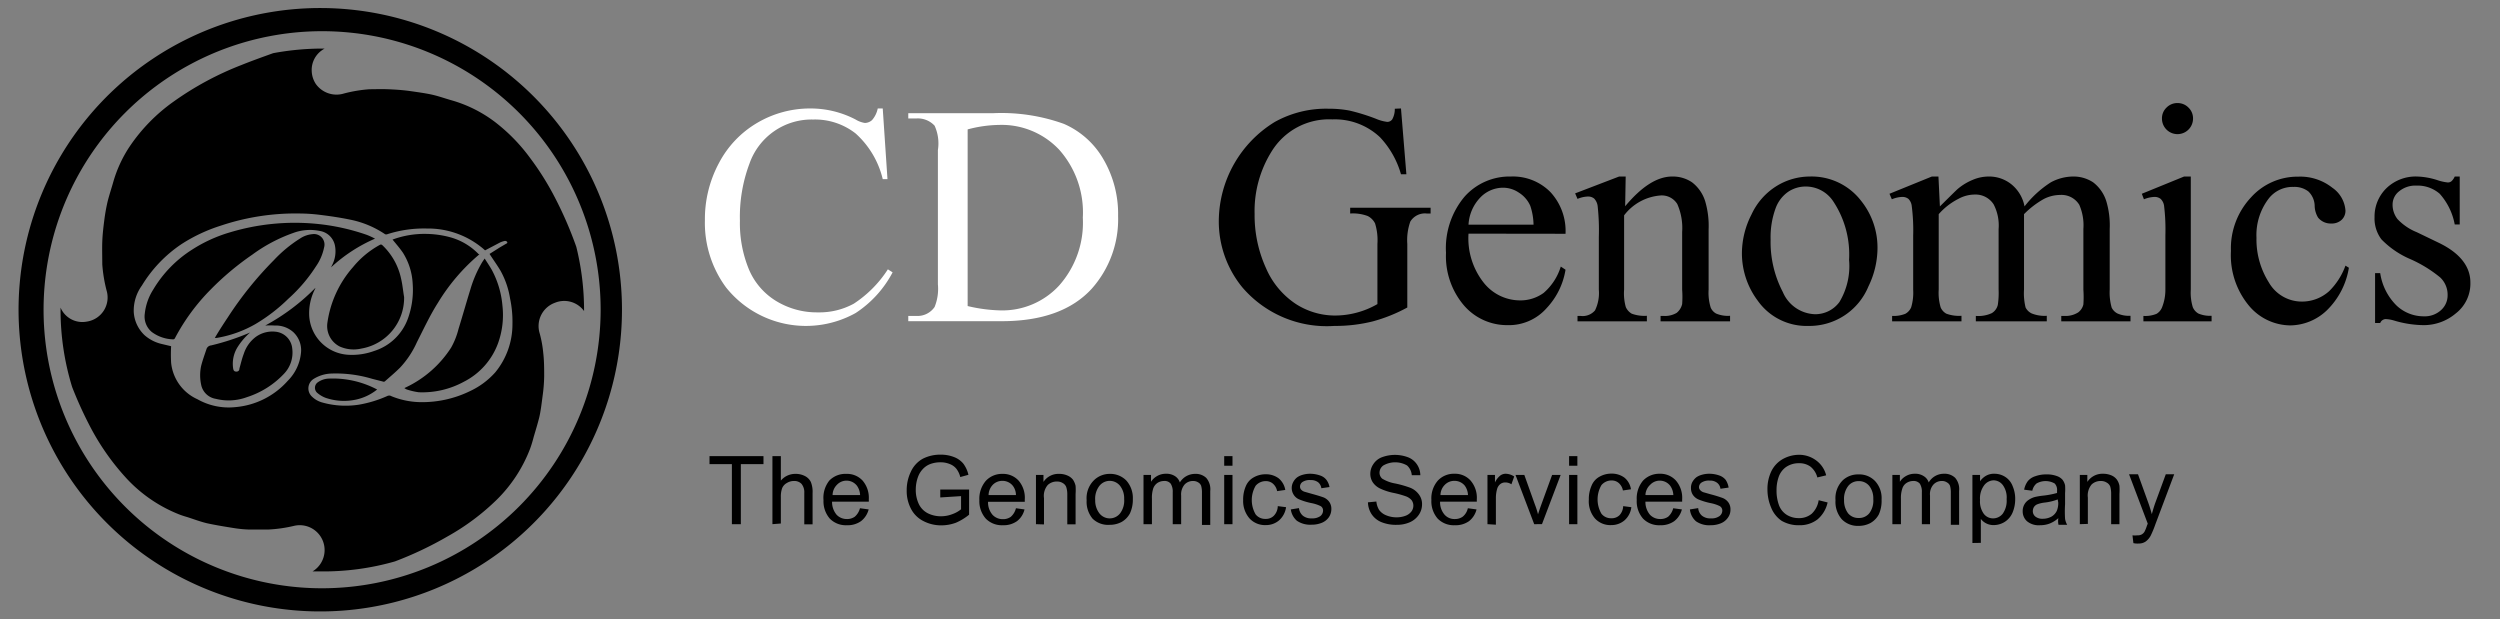
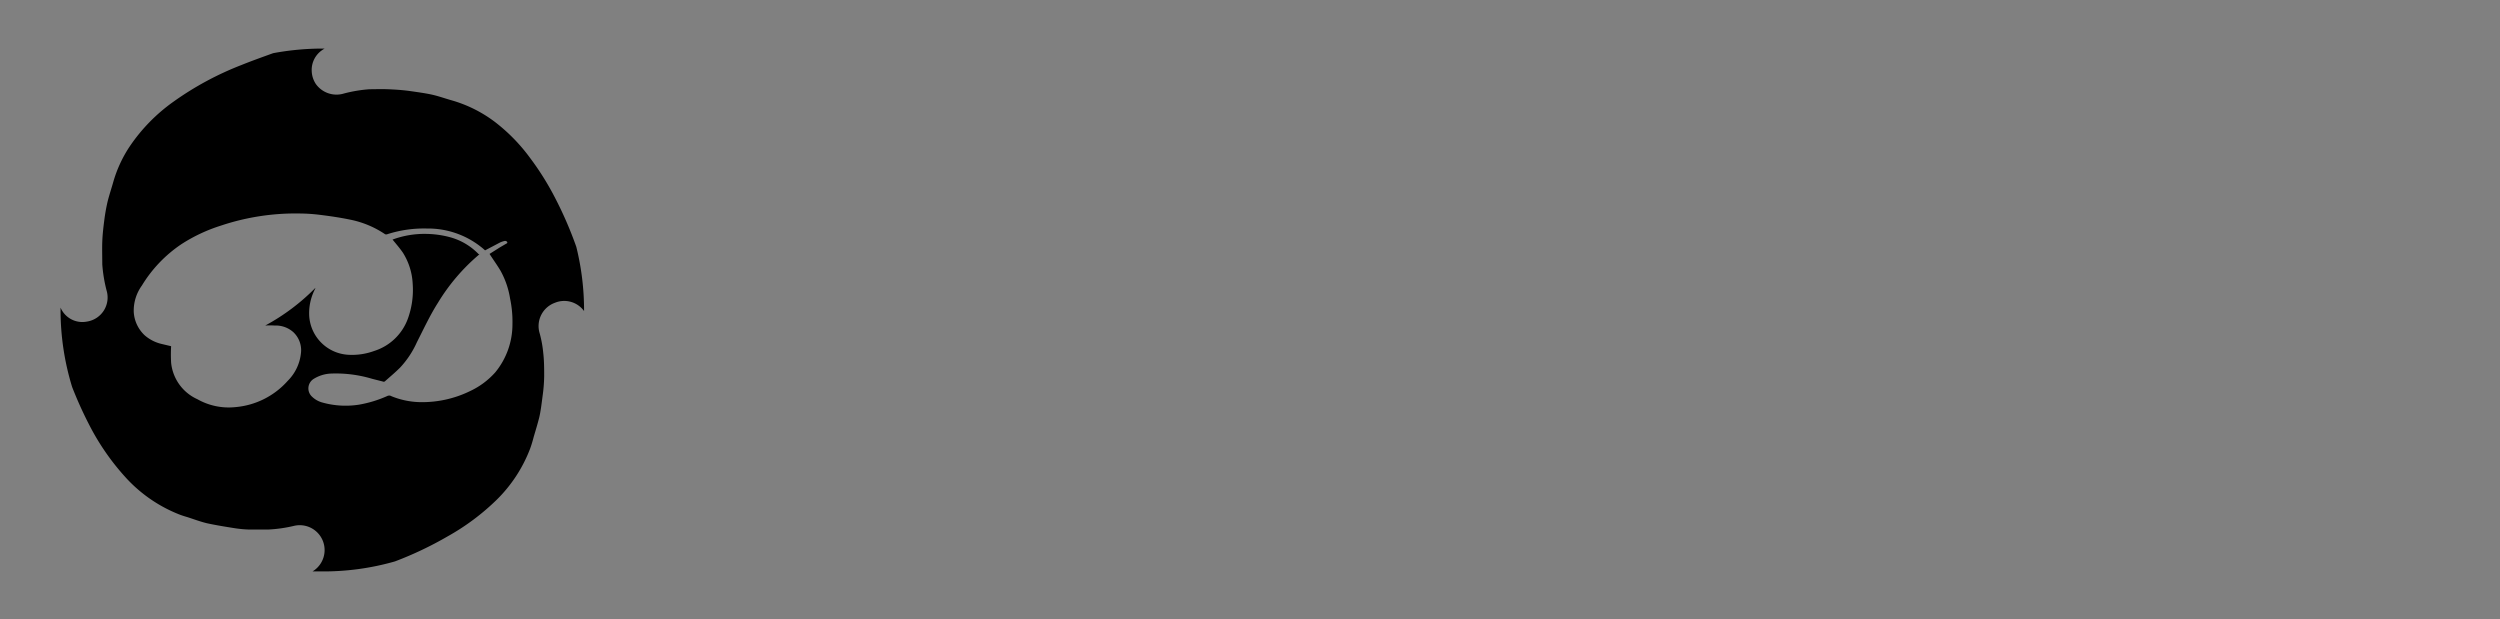
<svg xmlns="http://www.w3.org/2000/svg" id="1" data-name="1" viewBox="0 0 189.92 47.06">
  <rect x="0" y="0" width="189.92" height="47.06" fill="#808080" stroke="none" />
  <defs>
    <style>
      .cls-1{fill:#000}
    </style>
  </defs>
-   <path class="cls-1" d="M23.72 17.79a2 2 0 0 0-.91.32 10 10 0 0 0-2 1.65 27 27 0 0 0-3.49 4.33c-.34.51-.66 1-1 1.58h.15a8.8 8.8 0 0 0 2.95-1.06 13 13 0 0 0 2.48-1.91 12 12 0 0 0 2.1-2.46 3.85 3.85 0 0 0 .62-1.44.8.8 0 0 0-.9-1.01" />
-   <path class="cls-1" d="M19.16 19.35a12 12 0 0 1 3.11-1.65 3.66 3.66 0 0 1 2-.16 1.4 1.4 0 0 1 1.17 1.09 2.27 2.27 0 0 1-.22 1.53l-.07.15a11.8 11.8 0 0 1 3.34-2.18 6 6 0 0 0-.63-.29A16.4 16.4 0 0 0 24 17a17.1 17.1 0 0 0-6.56.66 11 11 0 0 0-2.84 1.3A9.1 9.1 0 0 0 11.64 22a4.2 4.2 0 0 0-.64 1.82 1.53 1.53 0 0 0 .53 1.4 2.84 2.84 0 0 0 1.64.56.15.15 0 0 0 .12-.09A15.5 15.5 0 0 1 16 22a21.3 21.3 0 0 1 3.16-2.65m9.72-.76a6.9 6.9 0 0 0-2.06 1.7 8.1 8.1 0 0 0-1.95 4.24 1.74 1.74 0 0 0 .93 1.79 2.6 2.6 0 0 0 1.65.16 3.91 3.91 0 0 0 3.25-3.91c-.08-.46-.12-.94-.23-1.4a4.9 4.9 0 0 0-1.42-2.54.15.15 0 0 0-.17-.04m-10.36 8.29c-.14.36-.22.73-.33 1.11 0 .17-.11.25-.25.24s-.2-.07-.23-.25a2.4 2.4 0 0 1 .29-1.53 5 5 0 0 1 1-1.19l-.19.08a18 18 0 0 1-2.77.9.41.41 0 0 0-.36.3c-.14.42-.29.83-.4 1.26a3.4 3.4 0 0 0 0 1.42 1.35 1.35 0 0 0 1.12 1.08 4 4 0 0 0 2.36-.13 6.64 6.64 0 0 0 2.8-1.76 2.33 2.33 0 0 0 .64-1.94 1.41 1.41 0 0 0-1.26-1.27 2.15 2.15 0 0 0-1.53.41 2.6 2.6 0 0 0-.89 1.27M25 28.76a1.53 1.53 0 0 0-.88.3.51.51 0 0 0 0 .8 2.1 2.1 0 0 0 .61.36 4.3 4.3 0 0 0 2.3.14 3.86 3.86 0 0 0 1.62-.77 7.2 7.2 0 0 0-3.65-.83m12.36-8.26c-.16-.28-.35-.56-.54-.86-.09.13-.16.23-.22.33a9 9 0 0 0-.87 2.03c-.31 1-.59 2-.9 3a5.7 5.7 0 0 1-.56 1.41 8.3 8.3 0 0 1-3.4 3l-.15.07a.7.7 0 0 0 .19.11 5 5 0 0 0 .91.21 6.6 6.6 0 0 0 3.42-.8 5.33 5.33 0 0 0 2.59-2.91 6.3 6.3 0 0 0 .34-2.86 7 7 0 0 0-.81-2.73" />
  <path class="cls-1" d="M34 40.75a17.6 17.6 0 0 0 3.77-2.82 10.9 10.9 0 0 0 2.5-3.84c.11-.3.2-.61.28-.92.14-.47.3-1 .41-1.44s.19-1.1.26-1.65a12 12 0 0 0 .12-1.47c0-.59 0-1.19-.07-1.79a8.5 8.5 0 0 0-.27-1.49A1.88 1.88 0 0 1 42.16 23a1.86 1.86 0 0 1 2.21.63v-.08a20 20 0 0 0-.59-4.8 29 29 0 0 0-1.66-3.81A21 21 0 0 0 40.27 12a13.5 13.5 0 0 0-2.69-2.75 10 10 0 0 0-3.24-1.62c-.5-.14-1-.32-1.48-.43s-1.13-.2-1.69-.28-1.17-.12-1.7-.14-.94 0-1.41 0a10.6 10.6 0 0 0-1.92.32A1.93 1.93 0 0 1 24 6.39a1.9 1.9 0 0 1-.32-1 1.82 1.82 0 0 1 .79-1.58 1 1 0 0 1 .2-.12h-.22a20.5 20.5 0 0 0-3.7.35c-.8.29-1.62.58-2.41.9a23.5 23.5 0 0 0-5.14 2.77 13.3 13.3 0 0 0-3.37 3.45 9.7 9.7 0 0 0-1.23 2.68c-.14.5-.31 1-.43 1.49a14 14 0 0 0-.25 1.42c-.07.54-.13 1.07-.15 1.61s0 1.15 0 1.72a11 11 0 0 0 .33 2 1.85 1.85 0 0 1-1.5 2.35 1.8 1.8 0 0 1-2-1.06v.17a19.9 19.9 0 0 0 .88 5.86 30 30 0 0 0 1.27 2.82 18.3 18.3 0 0 0 2.75 4 10.9 10.9 0 0 0 4.09 2.85c.2.08.42.15.63.21.5.16 1 .35 1.5.47.69.15 1.38.26 2.07.37a9 9 0 0 0 1.18.11h1.36a10.6 10.6 0 0 0 2-.28 1.89 1.89 0 0 1 1.41 3.46h.73a19.7 19.7 0 0 0 5.53-.76 27 27 0 0 0 4-1.9m-4.59-10.66a9 9 0 0 1-2.13.65 6.55 6.55 0 0 1-2.82-.17 1.8 1.8 0 0 1-.76-.44.85.85 0 0 1 .12-1.34 2.7 2.7 0 0 1 1.3-.41 9.6 9.6 0 0 1 3.16.4l.79.2a.18.18 0 0 0 .16 0c.39-.35.79-.68 1.16-1.05A7 7 0 0 0 31.67 26c.51-1 1-2.06 1.6-3a14.9 14.9 0 0 1 3.09-3.63h.06A4.74 4.74 0 0 0 34.11 18a7.3 7.3 0 0 0-1.68-.23 7 7 0 0 0-2.61.43c.27.33.55.65.79 1a4.85 4.85 0 0 1 .74 2.34 6.4 6.4 0 0 1-.38 2.71 4 4 0 0 1-2.54 2.41 4.9 4.9 0 0 1-2 .29A3.15 3.15 0 0 1 23.49 24a4 4 0 0 1 .42-2 .5.5 0 0 0 .05-.13 16 16 0 0 1-3.81 2.86 6 6 0 0 1 .72 0 2 2 0 0 1 1.41.5 1.88 1.88 0 0 1 .58 1.62 3.47 3.47 0 0 1-1 2.08 6 6 0 0 1-4 2 4.83 4.83 0 0 1-2.86-.6 3.41 3.41 0 0 1-2-2.77 11 11 0 0 1 0-1.26l-.76-.18a3 3 0 0 1-1.24-.64 2.63 2.63 0 0 1-.84-1.79 3.26 3.26 0 0 1 .62-2 10.1 10.1 0 0 1 3-3.14 12.4 12.4 0 0 1 3-1.41 17.9 17.9 0 0 1 6.08-.92 13 13 0 0 1 1.51.11c.73.09 1.47.2 2.2.35a7.3 7.3 0 0 1 2.68 1.11.22.22 0 0 0 .18 0 9.1 9.1 0 0 1 3-.43 6.48 6.48 0 0 1 4.1 1.39c.12.09.23.19.32.27l1.14-.6a1.8 1.8 0 0 1 .37-.12s.11 0 .16.07 0 .12-.06.14l-.48.28-.79.5c.29.45.58.85.83 1.27a6.4 6.4 0 0 1 .73 2.12 8.5 8.5 0 0 1 .18 1.95 5.74 5.74 0 0 1-1.3 3.65 5.9 5.9 0 0 1-1.92 1.43 8.3 8.3 0 0 1-3.79.84 6.1 6.1 0 0 1-2.18-.45.33.33 0 0 0-.33-.01" />
-   <path class="cls-1" d="M24.34.61a22.92 22.92 0 1 0 22.91 22.92A22.92 22.92 0 0 0 24.34.61m.13 44.08a21.16 21.16 0 1 1 21.16-21.15 21.18 21.18 0 0 1-21.16 21.15" />
-   <path d="m67.06 8.24.36 5.37h-.36A6.77 6.77 0 0 0 65 10.14a5 5 0 0 0-3.22-1.06 5 5 0 0 0-4.84 3.34 11.5 11.5 0 0 0-.73 4.35 9.2 9.2 0 0 0 .69 3.71 5.16 5.16 0 0 0 2.1 2.41 5.94 5.94 0 0 0 3.15.84 5.44 5.44 0 0 0 2.71-.66 8.8 8.8 0 0 0 2.59-2.61l.36.23A8.3 8.3 0 0 1 65 23.78a7.76 7.76 0 0 1-9.84-1.94 8.25 8.25 0 0 1-1.61-5.1 9 9 0 0 1 1.06-4.34 7.65 7.65 0 0 1 2.92-3.07 7.9 7.9 0 0 1 4.05-1.09 7.4 7.4 0 0 1 3.42.84 1.9 1.9 0 0 0 .7.26.82.82 0 0 0 .55-.22 1.9 1.9 0 0 0 .43-.88zM69 24.4V24h.6a1.57 1.57 0 0 0 1.4-.68 3.66 3.66 0 0 0 .25-1.72V11.4A3.24 3.24 0 0 0 71 9.55 1.73 1.73 0 0 0 69.61 9H69v-.4h6.43a14 14 0 0 1 5.39.81 6.4 6.4 0 0 1 3 2.68 8.24 8.24 0 0 1 1.12 4.33 7.93 7.93 0 0 1-2 5.51c-1.5 1.64-3.78 2.47-6.85 2.47zm4.51-1.15a11.8 11.8 0 0 0 2.48.33 5.86 5.86 0 0 0 4.48-1.9 7.2 7.2 0 0 0 1.79-5.15 7.17 7.17 0 0 0-1.79-5.15 6 6 0 0 0-4.57-1.89 9.7 9.7 0 0 0-2.39.34z" style="fill:#fff" />
-   <path class="cls-1" d="m106.43 8.24.41 5h-.41a6.8 6.8 0 0 0-1.59-2.81 5 5 0 0 0-3.62-1.36 5.12 5.12 0 0 0-4.59 2.39 8.54 8.54 0 0 0-1.32 4.79 9.7 9.7 0 0 0 .87 4.13 6.2 6.2 0 0 0 2.29 2.73 5.5 5.5 0 0 0 2.91.86 6.4 6.4 0 0 0 1.69-.22 6.4 6.4 0 0 0 1.57-.65v-4.57a4.3 4.3 0 0 0-.18-1.56 1.26 1.26 0 0 0-.56-.56 3.2 3.2 0 0 0-1.33-.19v-.44h6.11v.44h-.29a1.3 1.3 0 0 0-1.25.61 4.2 4.2 0 0 0-.23 1.7v4.83a12 12 0 0 1-2.64 1.06 11.8 11.8 0 0 1-2.9.34 8.44 8.44 0 0 1-7-2.94 7.9 7.9 0 0 1-1.78-5.08 8.88 8.88 0 0 1 4.26-7.48 8 8 0 0 1 4.1-1 8.3 8.3 0 0 1 1.57.14 15 15 0 0 1 2 .62 3.2 3.2 0 0 0 .87.24.46.46 0 0 0 .38-.2 1.6 1.6 0 0 0 .19-.8zm5.13 9.51a5.44 5.44 0 0 0 1.15 3.72 3.53 3.53 0 0 0 2.74 1.35 3 3 0 0 0 1.82-.57 4.3 4.3 0 0 0 1.3-2l.36.24a5.54 5.54 0 0 1-1.42 2.9 3.82 3.82 0 0 1-3 1.31 4.32 4.32 0 0 1-3.29-1.49 5.76 5.76 0 0 1-1.37-4 6.08 6.08 0 0 1 1.41-4.27 4.57 4.57 0 0 1 3.52-1.53 4 4 0 0 1 3 1.18 4.35 4.35 0 0 1 1.15 3.17zm0-.68h4.94a4.7 4.7 0 0 0-.25-1.44 2.25 2.25 0 0 0-.87-1 2.14 2.14 0 0 0-1.2-.37 2.4 2.4 0 0 0-1.73.75 3.23 3.23 0 0 0-.89 2.06m11.9-1.4c1.25-1.5 2.44-2.26 3.57-2.26a2.6 2.6 0 0 1 1.51.44 2.9 2.9 0 0 1 1 1.44 6.6 6.6 0 0 1 .26 2.14V22a3.8 3.8 0 0 0 .16 1.37.94.94 0 0 0 .41.45 2.3 2.3 0 0 0 1.06.17v.42h-5.28V24h.22a1.75 1.75 0 0 0 1-.23 1.2 1.2 0 0 0 .42-.67 7.4 7.4 0 0 0 0-1.09v-4.39a4.5 4.5 0 0 0-.37-2.12 1.38 1.38 0 0 0-1.28-.65 3.84 3.84 0 0 0-2.76 1.51V22a3.8 3.8 0 0 0 .13 1.33 1.1 1.1 0 0 0 .45.5 2.8 2.8 0 0 0 1.15.16v.42h-5.27V24h.23a1.23 1.23 0 0 0 1.1-.42 3 3 0 0 0 .29-1.57V18a17 17 0 0 0-.09-2.35 1 1 0 0 0-.27-.57.73.73 0 0 0-.48-.15 2.2 2.2 0 0 0-.78.18l-.18-.42 3.34-1.28h.5zm14.03-2.26a4.74 4.74 0 0 1 3.89 1.84 5.68 5.68 0 0 1 1.25 3.61 6.7 6.7 0 0 1-.69 2.9 4.85 4.85 0 0 1-4.57 3 4.54 4.54 0 0 1-3.84-1.92 6 6 0 0 1-1.2-3.63 6.5 6.5 0 0 1 .73-2.92 5 5 0 0 1 1.94-2.18 4.83 4.83 0 0 1 2.49-.7m-.36.76a2.4 2.4 0 0 0-1.24.37 2.6 2.6 0 0 0-1 1.28 6.4 6.4 0 0 0-.38 2.37 8.2 8.2 0 0 0 .93 4 2.75 2.75 0 0 0 2.44 1.68 2.27 2.27 0 0 0 1.86-.93 5.3 5.3 0 0 0 .73-3.2 7.28 7.28 0 0 0-1.22-4.47 2.5 2.5 0 0 0-2.12-1.1m10.24 1.51c.78-.77 1.23-1.22 1.37-1.34a4.3 4.3 0 0 1 1.13-.68 3.1 3.1 0 0 1 1.2-.25 2.7 2.7 0 0 1 1.73.59 2.84 2.84 0 0 1 1 1.68 7.9 7.9 0 0 1 2-1.83 3.6 3.6 0 0 1 1.7-.44 2.7 2.7 0 0 1 1.51.44 2.9 2.9 0 0 1 1 1.43 6.4 6.4 0 0 1 .26 2.12V22a4.2 4.2 0 0 0 .15 1.37 1 1 0 0 0 .43.44 2.16 2.16 0 0 0 1 .18v.42h-5.26V24h.22a1.8 1.8 0 0 0 1.07-.27 1.06 1.06 0 0 0 .39-.6 8 8 0 0 0 0-1.12V17.4a3.9 3.9 0 0 0-.31-1.84 1.58 1.58 0 0 0-1.46-.75 2.74 2.74 0 0 0-1.24.31 6.7 6.7 0 0 0-1.5 1.15V22a4.5 4.5 0 0 0 .12 1.36 1 1 0 0 0 .46.45 2.6 2.6 0 0 0 1.15.18v.42h-5.39V24a2.43 2.43 0 0 0 1.21-.21 1 1 0 0 0 .46-.63 6 6 0 0 0 .06-1.15V17.4a3.46 3.46 0 0 0-.38-1.88 1.63 1.63 0 0 0-1.43-.74 2.6 2.6 0 0 0-1.25.33 5 5 0 0 0-1.49 1.16V22a3.9 3.9 0 0 0 .15 1.36 1 1 0 0 0 .43.47 2.8 2.8 0 0 0 1.15.16v.42h-5.27V24a2.4 2.4 0 0 0 1-.16 1 1 0 0 0 .45-.5 3.9 3.9 0 0 0 .15-1.33v-4.1a14.5 14.5 0 0 0-.11-2.27.9.9 0 0 0-.25-.53.73.73 0 0 0-.48-.15 2.2 2.2 0 0 0-.78.18l-.18-.42 3.22-1.31h.5zm19.06-2.27V22a3.8 3.8 0 0 0 .15 1.33 1 1 0 0 0 .43.49 2.3 2.3 0 0 0 1 .17v.42h-5.18V24a2.26 2.26 0 0 0 1-.16 1 1 0 0 0 .42-.5 3.6 3.6 0 0 0 .25-1.34v-4.13a15 15 0 0 0-.1-2.24.9.9 0 0 0-.26-.52.73.73 0 0 0-.48-.15 2.3 2.3 0 0 0-.79.18l-.16-.42 3.21-1.31zm-1-5.58a1.14 1.14 0 0 1 .83.35 1.12 1.12 0 0 1 .34.83 1.18 1.18 0 1 1-2.36 0 1.12 1.12 0 0 1 .34-.83 1.15 1.15 0 0 1 .89-.35zm13.01 12.51a5.8 5.8 0 0 1-1.69 3.25 4.08 4.08 0 0 1-2.75 1.13 4.14 4.14 0 0 1-3.17-1.52 6 6 0 0 1-1.35-4.13A5.66 5.66 0 0 1 171 15a4.76 4.76 0 0 1 3.59-1.58 3.93 3.93 0 0 1 2.59.84 2.3 2.3 0 0 1 1 1.73.94.94 0 0 1-.29.71 1.1 1.1 0 0 1-.79.28 1.23 1.23 0 0 1-1-.45 1.8 1.8 0 0 1-.26-.93 1.56 1.56 0 0 0-.47-1.05 1.72 1.72 0 0 0-1.13-.35 2.3 2.3 0 0 0-1.88.87 4.56 4.56 0 0 0-.94 3 6.1 6.1 0 0 0 .93 3.37 2.89 2.89 0 0 0 2.54 1.47 3.08 3.08 0 0 0 2.05-.79 5.2 5.2 0 0 0 1.24-1.94zm8.42-6.93v3.64h-.38a4.8 4.8 0 0 0-1.14-2.33 2.56 2.56 0 0 0-1.76-.62 1.94 1.94 0 0 0-1.32.43 1.27 1.27 0 0 0-.5 1 1.77 1.77 0 0 0 .37 1.11 4.1 4.1 0 0 0 1.47 1l1.7.82c1.58.77 2.37 1.79 2.37 3a2.86 2.86 0 0 1-1.11 2.35 3.76 3.76 0 0 1-2.46.89 8 8 0 0 1-2.23-.35 2.6 2.6 0 0 0-.63-.11.46.46 0 0 0-.42.3h-.39v-3.79h.39a4.36 4.36 0 0 0 1.24 2.46 3 3 0 0 0 2.07.82 1.83 1.83 0 0 0 1.31-.47 1.5 1.5 0 0 0 .5-1.13 1.8 1.8 0 0 0-.56-1.35 9.8 9.8 0 0 0-2.26-1.39 6.75 6.75 0 0 1-2.21-1.51 2.63 2.63 0 0 1-.52-1.68 3 3 0 0 1 .9-2.2 3.2 3.2 0 0 1 2.33-.89 5.5 5.5 0 0 1 1.53.27 3.6 3.6 0 0 0 .79.18.42.42 0 0 0 .29-.09 1 1 0 0 0 .25-.36zM55.6 39.82v-4.56h-1.7v-.61H58v.61h-1.72v4.56zm3.08 0v-5.17h.64v1.86a1.42 1.42 0 0 1 1.12-.51 1.5 1.5 0 0 1 .72.17 1 1 0 0 1 .44.45 2 2 0 0 1 .13.84v2.37h-.63v-2.38a1 1 0 0 0-.21-.69.75.75 0 0 0-.58-.22 1 1 0 0 0-.53.15.8.8 0 0 0-.36.39 1.9 1.9 0 0 0-.1.69v2zm6.65-1.21.66.09a1.64 1.64 0 0 1-.58.89 1.74 1.74 0 0 1-1.07.31 1.7 1.7 0 0 1-1.3-.5 2 2 0 0 1-.48-1.4 2.1 2.1 0 0 1 .44-1.49 1.7 1.7 0 0 1 1.3-.51 1.6 1.6 0 0 1 1.23.51 2 2 0 0 1 .47 1.43 1 1 0 0 1 0 .17h-2.79a1.5 1.5 0 0 0 .35 1 1.06 1.06 0 0 0 .78.32 1 1 0 0 0 .6-.18 1.27 1.27 0 0 0 .39-.64m-2.08-1h2.09a1.3 1.3 0 0 0-.24-.71 1 1 0 0 0-1.52-.07 1.12 1.12 0 0 0-.33.76zm8.18.18v-.6h2.19v1.91a4.2 4.2 0 0 1-1 .61 3.2 3.2 0 0 1-1.1.2 2.9 2.9 0 0 1-1.38-.33 2.14 2.14 0 0 1-.94-.94 2.9 2.9 0 0 1-.32-1.38 3.2 3.2 0 0 1 .31-1.41 2.14 2.14 0 0 1 .91-1 2.9 2.9 0 0 1 1.37-.31 2.7 2.7 0 0 1 1 .18 1.7 1.7 0 0 1 .71.5 2.3 2.3 0 0 1 .39.85l-.62.17a1.7 1.7 0 0 0-.29-.62 1.16 1.16 0 0 0-.49-.36 1.8 1.8 0 0 0-.71-.14 2.2 2.2 0 0 0-.81.14 1.5 1.5 0 0 0-.55.38 1.7 1.7 0 0 0-.33.51 2.8 2.8 0 0 0-.2 1 2.5 2.5 0 0 0 .24 1.16 1.54 1.54 0 0 0 .69.69 2.2 2.2 0 0 0 1 .22 2.4 2.4 0 0 0 .87-.17 2.2 2.2 0 0 0 .64-.36v-1zm5.75.82.65.09a1.57 1.57 0 0 1-.57.89 1.74 1.74 0 0 1-1.07.31 1.7 1.7 0 0 1-1.3-.5 2 2 0 0 1-.49-1.4 2.1 2.1 0 0 1 .49-1.47 1.67 1.67 0 0 1 1.26-.53 1.6 1.6 0 0 1 1.23.51 2 2 0 0 1 .47 1.44v.17h-2.79a1.44 1.44 0 0 0 .35 1 1.06 1.06 0 0 0 .78.32 1 1 0 0 0 .6-.18 1.27 1.27 0 0 0 .39-.65m-2.08-1h2.08a1.18 1.18 0 0 0-.24-.71 1 1 0 0 0-.78-.37 1 1 0 0 0-.74.3 1.16 1.16 0 0 0-.32.76zm3.6 2.21v-3.74h.57v.53a1.35 1.35 0 0 1 1.19-.61 1.5 1.5 0 0 1 .62.12 1.05 1.05 0 0 1 .43.32 1.4 1.4 0 0 1 .2.47 4.4 4.4 0 0 1 0 .62v2.3h-.63v-2.29A1.7 1.7 0 0 0 81 37a.58.58 0 0 0-.26-.3.8.8 0 0 0-.44-.12 1 1 0 0 0-.7.26 1.26 1.26 0 0 0-.29 1v2zM82.55 38a1.91 1.91 0 0 1 .58-1.54A1.7 1.7 0 0 1 84.3 36a1.7 1.7 0 0 1 1.27.51 2 2 0 0 1 .49 1.4 2.5 2.5 0 0 1-.22 1.09 1.64 1.64 0 0 1-.63.65 1.9 1.9 0 0 1-.91.22 1.68 1.68 0 0 1-1.3-.47 2 2 0 0 1-.45-1.4m.65 0a1.6 1.6 0 0 0 .32 1 1 1 0 0 0 1.57 0 1.6 1.6 0 0 0 .31-1.09 1.53 1.53 0 0 0-.31-1 1 1 0 0 0-1.57 0A1.6 1.6 0 0 0 83.2 38m3.67 1.82v-3.74h.57v.52a1.3 1.3 0 0 1 .47-.44 1.3 1.3 0 0 1 .66-.17 1.2 1.2 0 0 1 .69.18.9.9 0 0 1 .37.48 1.35 1.35 0 0 1 1.16-.65 1.15 1.15 0 0 1 .85.31 1.32 1.32 0 0 1 .3 1v2.57h-.63v-2.42a1.9 1.9 0 0 0-.06-.55.5.5 0 0 0-.22-.26.7.7 0 0 0-.39-.11.86.86 0 0 0-.65.27 1.16 1.16 0 0 0-.26.84v2.17h-.64v-2.43a1.14 1.14 0 0 0-.15-.64.58.58 0 0 0-.51-.21.93.93 0 0 0-.49.14.87.87 0 0 0-.33.42 2.3 2.3 0 0 0-.1.78v1.94zM93 35.38v-.73h.63v.73zm0 4.44v-3.74h.63v3.74zm4.07-1.37.63.08a1.63 1.63 0 0 1-.53 1 1.52 1.52 0 0 1-1 .36 1.6 1.6 0 0 1-1.24-.5 2 2 0 0 1-.49-1.39 2.5 2.5 0 0 1 .2-1.06 1.35 1.35 0 0 1 .61-.68 1.8 1.8 0 0 1 .89-.23 1.6 1.6 0 0 1 1 .31 1.46 1.46 0 0 1 .5.88l-.62.09a1 1 0 0 0-.31-.56.8.8 0 0 0-.54-.2 1 1 0 0 0-.78.35 2.16 2.16 0 0 0 0 2.18.92.92 0 0 0 .75.34.84.84 0 0 0 .62-.23 1.07 1.07 0 0 0 .31-.74m.99.25.62-.1a.88.88 0 0 0 .3.58 1 1 0 0 0 .67.2 1.05 1.05 0 0 0 .65-.17.54.54 0 0 0 .21-.42.38.38 0 0 0-.18-.34 2.8 2.8 0 0 0-.65-.22 5 5 0 0 1-1-.3.9.9 0 0 1-.41-.36.94.94 0 0 1-.14-.5.93.93 0 0 1 .12-.46 1.06 1.06 0 0 1 .31-.36 1.4 1.4 0 0 1 .4-.18 2 2 0 0 1 .55-.08 2.3 2.3 0 0 1 .77.13 1 1 0 0 1 .49.34 1.3 1.3 0 0 1 .23.54l-.62.09a.7.7 0 0 0-.24-.45.9.9 0 0 0-.57-.17 1 1 0 0 0-.63.15.43.43 0 0 0-.18.34.36.36 0 0 0 .07.22.6.6 0 0 0 .25.17l.56.16c.44.12.76.22.94.29a1 1 0 0 1 .41.34.9.9 0 0 1 .15.54 1.1 1.1 0 0 1-.18.6 1.2 1.2 0 0 1-.53.43 2 2 0 0 1-.79.15 1.8 1.8 0 0 1-1.12-.3 1.4 1.4 0 0 1-.46-.86m5.86-.54.64-.06a1.5 1.5 0 0 0 .21.64 1.2 1.2 0 0 0 .52.4 2 2 0 0 0 .8.16 1.9 1.9 0 0 0 .69-.12 1 1 0 0 0 .44-.32.73.73 0 0 0 .15-.44.7.7 0 0 0-.14-.43 1.06 1.06 0 0 0-.47-.3 7 7 0 0 0-.92-.25 4.4 4.4 0 0 1-1-.33 1.4 1.4 0 0 1-.56-.48 1.17 1.17 0 0 1-.18-.64 1.3 1.3 0 0 1 .23-.73 1.34 1.34 0 0 1 .64-.52 2.83 2.83 0 0 1 2 0 1.44 1.44 0 0 1 .68.55 1.5 1.5 0 0 1 .25.81h-.65a1.1 1.1 0 0 0-.36-.74 1.81 1.81 0 0 0-1.8 0 .68.68 0 0 0-.29.54.6.6 0 0 0 .2.46 2.8 2.8 0 0 0 1 .37 8 8 0 0 1 1.15.33 1.5 1.5 0 0 1 .66.53 1.2 1.2 0 0 1 .22.73 1.4 1.4 0 0 1-.24.78 1.6 1.6 0 0 1-.68.57 2.4 2.4 0 0 1-1 .2 2.9 2.9 0 0 1-1.18-.21 1.64 1.64 0 0 1-.74-.61 1.73 1.73 0 0 1-.27-.89m7.59.45.66.09a1.63 1.63 0 0 1-.57.89 1.75 1.75 0 0 1-1.08.31 1.7 1.7 0 0 1-1.3-.5 2 2 0 0 1-.48-1.42 2.06 2.06 0 0 1 .49-1.47 1.66 1.66 0 0 1 1.26-.52 1.58 1.58 0 0 1 1.22.51 2 2 0 0 1 .48 1.44v.17h-2.79a1.44 1.44 0 0 0 .35 1 1 1 0 0 0 .78.32 1 1 0 0 0 .59-.18 1.14 1.14 0 0 0 .39-.64m-2.08-1h2.09a1.3 1.3 0 0 0-.24-.71 1 1 0 0 0-.78-.37 1 1 0 0 0-.74.3 1.12 1.12 0 0 0-.33.76zm3.57 2.21v-3.74h.57v.57a1.46 1.46 0 0 1 .41-.53.7.7 0 0 1 .4-.13 1.2 1.2 0 0 1 .65.21l-.21.59a.85.85 0 0 0-.47-.14.6.6 0 0 0-.37.12.73.73 0 0 0-.24.35 2.5 2.5 0 0 0-.1.74v2zm3.55 0-1.42-3.74h.67l.8 2.24q.14.36.24.75c.06-.19.14-.43.24-.71l.83-2.28h.65l-1.42 3.74zm2.65-4.44v-.73h.63v.73zm0 4.44v-3.74h.63v3.74zm4.11-1.37.62.08a1.57 1.57 0 0 1-.52 1 1.52 1.52 0 0 1-1 .36 1.58 1.58 0 0 1-1.24-.5 2 2 0 0 1-.47-1.44 2.5 2.5 0 0 1 .21-1.06 1.35 1.35 0 0 1 .61-.68 1.8 1.8 0 0 1 .89-.23 1.6 1.6 0 0 1 1 .31 1.4 1.4 0 0 1 .49.88l-.61.09a1 1 0 0 0-.31-.56.8.8 0 0 0-.55-.2 1 1 0 0 0-.77.35 2.16 2.16 0 0 0 0 2.18.92.92 0 0 0 .75.34.84.84 0 0 0 .62-.23 1.07 1.07 0 0 0 .28-.69m3.8.16.66.09a1.64 1.64 0 0 1-.58.89 1.74 1.74 0 0 1-1.07.31 1.7 1.7 0 0 1-1.3-.5 2 2 0 0 1-.48-1.42 2.1 2.1 0 0 1 .48-1.47 1.7 1.7 0 0 1 1.26-.52 1.6 1.6 0 0 1 1.23.51 2 2 0 0 1 .48 1.44v.17H125a1.5 1.5 0 0 0 .35 1 1.06 1.06 0 0 0 .78.32 1 1 0 0 0 .6-.18 1.27 1.27 0 0 0 .38-.64m-2.08-1h2.09a1.3 1.3 0 0 0-.24-.71 1 1 0 0 0-1.52-.07 1.12 1.12 0 0 0-.36.76zm3.35 1.09.63-.1a.83.83 0 0 0 .29.58 1 1 0 0 0 .68.2 1 1 0 0 0 .64-.17.52.52 0 0 0 .22-.42.39.39 0 0 0-.19-.34 2.7 2.7 0 0 0-.65-.22 5.2 5.2 0 0 1-1-.3 1 1 0 0 1-.41-.36.93.93 0 0 1-.13-.5.9.9 0 0 1 .11-.46 1.2 1.2 0 0 1 .31-.36 1.4 1.4 0 0 1 .4-.18 2 2 0 0 1 .55-.08 2.3 2.3 0 0 1 .78.13 1.07 1.07 0 0 1 .49.34 1.5 1.5 0 0 1 .22.58l-.62.09a.68.68 0 0 0-.25-.45.86.86 0 0 0-.57-.17 1 1 0 0 0-.62.15.42.42 0 0 0-.19.34.32.32 0 0 0 .08.22.6.6 0 0 0 .24.17l.56.16a10 10 0 0 1 .94.29 1 1 0 0 1 .42.34.9.9 0 0 1 .15.54 1 1 0 0 1-.19.6 1.2 1.2 0 0 1-.53.43 2 2 0 0 1-.79.15 1.75 1.75 0 0 1-1.11-.3 1.38 1.38 0 0 1-.46-.9m9.78-.7.68.17a2.33 2.33 0 0 1-.77 1.29 2.18 2.18 0 0 1-1.37.44 2.54 2.54 0 0 1-1.36-.34 2.2 2.2 0 0 1-.79-1 3.5 3.5 0 0 1-.28-1.38 3.1 3.1 0 0 1 .31-1.41 2.15 2.15 0 0 1 .88-.91 2.55 2.55 0 0 1 1.25-.31A2.16 2.16 0 0 1 138 35a2 2 0 0 1 .73 1.11l-.67.16a1.56 1.56 0 0 0-.52-.82 1.42 1.42 0 0 0-.86-.26 1.7 1.7 0 0 0-1 .29 1.54 1.54 0 0 0-.56.76 3 3 0 0 0-.16 1 3.2 3.2 0 0 0 .19 1.15 1.46 1.46 0 0 0 .6.73 1.7 1.7 0 0 0 .88.24 1.48 1.48 0 0 0 1-.33 1.77 1.77 0 0 0 .53-1.03m1.28 0a1.91 1.91 0 0 1 .58-1.54 1.7 1.7 0 0 1 1.17-.42 1.65 1.65 0 0 1 1.26.51 1.9 1.9 0 0 1 .49 1.4 2.5 2.5 0 0 1-.21 1.13 1.64 1.64 0 0 1-.63.65 1.9 1.9 0 0 1-.91.22 1.68 1.68 0 0 1-1.27-.5 2 2 0 0 1-.48-1.45m.65 0a1.6 1.6 0 0 0 .31 1 1 1 0 0 0 .79.35A1 1 0 0 0 142 39a1.6 1.6 0 0 0 .31-1.09 1.53 1.53 0 0 0-.31-1 1 1 0 0 0-.79-.36 1 1 0 0 0-.79.35 1.6 1.6 0 0 0-.33 1.1m3.67 1.82v-3.74h.57v.52a1.25 1.25 0 0 1 .47-.44 1.3 1.3 0 0 1 .66-.17 1.16 1.16 0 0 1 .68.18.87.87 0 0 1 .38.48 1.33 1.33 0 0 1 1.15-.66 1.16 1.16 0 0 1 .86.31 1.32 1.32 0 0 1 .3 1v2.57h-.63v-2.41a1.9 1.9 0 0 0-.06-.55.5.5 0 0 0-.23-.26.66.66 0 0 0-.38-.11.86.86 0 0 0-.65.27 1.1 1.1 0 0 0-.26.84v2.17H146v-2.43a1.14 1.14 0 0 0-.15-.64.6.6 0 0 0-.51-.21.93.93 0 0 0-.49.14.77.77 0 0 0-.33.42 2.2 2.2 0 0 0-.11.78v1.94zm6.08 1.43v-5.17h.58v.48a1.4 1.4 0 0 1 .46-.42 1.2 1.2 0 0 1 .63-.15 1.5 1.5 0 0 1 .84.25 1.43 1.43 0 0 1 .55.7 2.4 2.4 0 0 1 .19 1 2.6 2.6 0 0 1-.2 1 1.56 1.56 0 0 1-.6.71 1.6 1.6 0 0 1-.83.24 1.2 1.2 0 0 1-.57-.13 1.15 1.15 0 0 1-.41-.34v1.82zm.58-3.28a1.6 1.6 0 0 0 .29 1.07.88.88 0 0 0 .71.34.93.93 0 0 0 .72-.35 1.7 1.7 0 0 0 .3-1.11 1.6 1.6 0 0 0-.29-1.07.89.89 0 0 0-.7-.36.93.93 0 0 0-.72.38 1.68 1.68 0 0 0-.31 1.13zm5.95 1.39a2.2 2.2 0 0 1-.68.42 2 2 0 0 1-.7.12 1.4 1.4 0 0 1-1-.3 1 1 0 0 1-.33-.77 1 1 0 0 1 .46-.86 1.6 1.6 0 0 1 .45-.21 5 5 0 0 1 .57-.1 6.4 6.4 0 0 0 1.13-.21v-.17a.7.7 0 0 0-.18-.55 1.39 1.39 0 0 0-1.38 0 1 1 0 0 0-.32.55l-.62-.08a1.6 1.6 0 0 1 .28-.65 1.2 1.2 0 0 1 .56-.37 2.4 2.4 0 0 1 .85-.14 2.1 2.1 0 0 1 .78.12 1 1 0 0 1 .44.28 1.1 1.1 0 0 1 .2.43 4 4 0 0 1 0 .59v.84a8.5 8.5 0 0 0 0 1.12 1.4 1.4 0 0 0 .16.45h-.66a1.3 1.3 0 0 1-.01-.51m-.05-1.42a4 4 0 0 1-1 .24 2.3 2.3 0 0 0-.55.13.56.56 0 0 0-.25.2.6.6 0 0 0-.09.31.52.52 0 0 0 .19.42.85.85 0 0 0 .56.17 1.4 1.4 0 0 0 .66-.16 1 1 0 0 0 .41-.44 1.5 1.5 0 0 0 .11-.64zm1.68 1.88v-3.74h.57v.53a1.37 1.37 0 0 1 1.19-.62 1.6 1.6 0 0 1 .63.12 1 1 0 0 1 .42.32 1.2 1.2 0 0 1 .2.47 4.4 4.4 0 0 1 0 .62v2.3h-.63v-2.28a2 2 0 0 0-.07-.58.6.6 0 0 0-.27-.3.8.8 0 0 0-.44-.12 1 1 0 0 0-.7.26 1.3 1.3 0 0 0-.29 1v2zm4.07 1.44-.07-.59a2 2 0 0 0 .36 0 .66.66 0 0 0 .34-.07.6.6 0 0 0 .21-.2 3 3 0 0 0 .19-.47l.06-.15-1.42-3.75h.68l.78 2.16q.15.42.27.87c.08-.29.16-.57.26-.85l.8-2.18h.64l-1.43 3.8a8 8 0 0 1-.35.85 1.3 1.3 0 0 1-.39.46.9.9 0 0 1-.52.15 1.3 1.3 0 0 1-.41-.03" />
</svg>